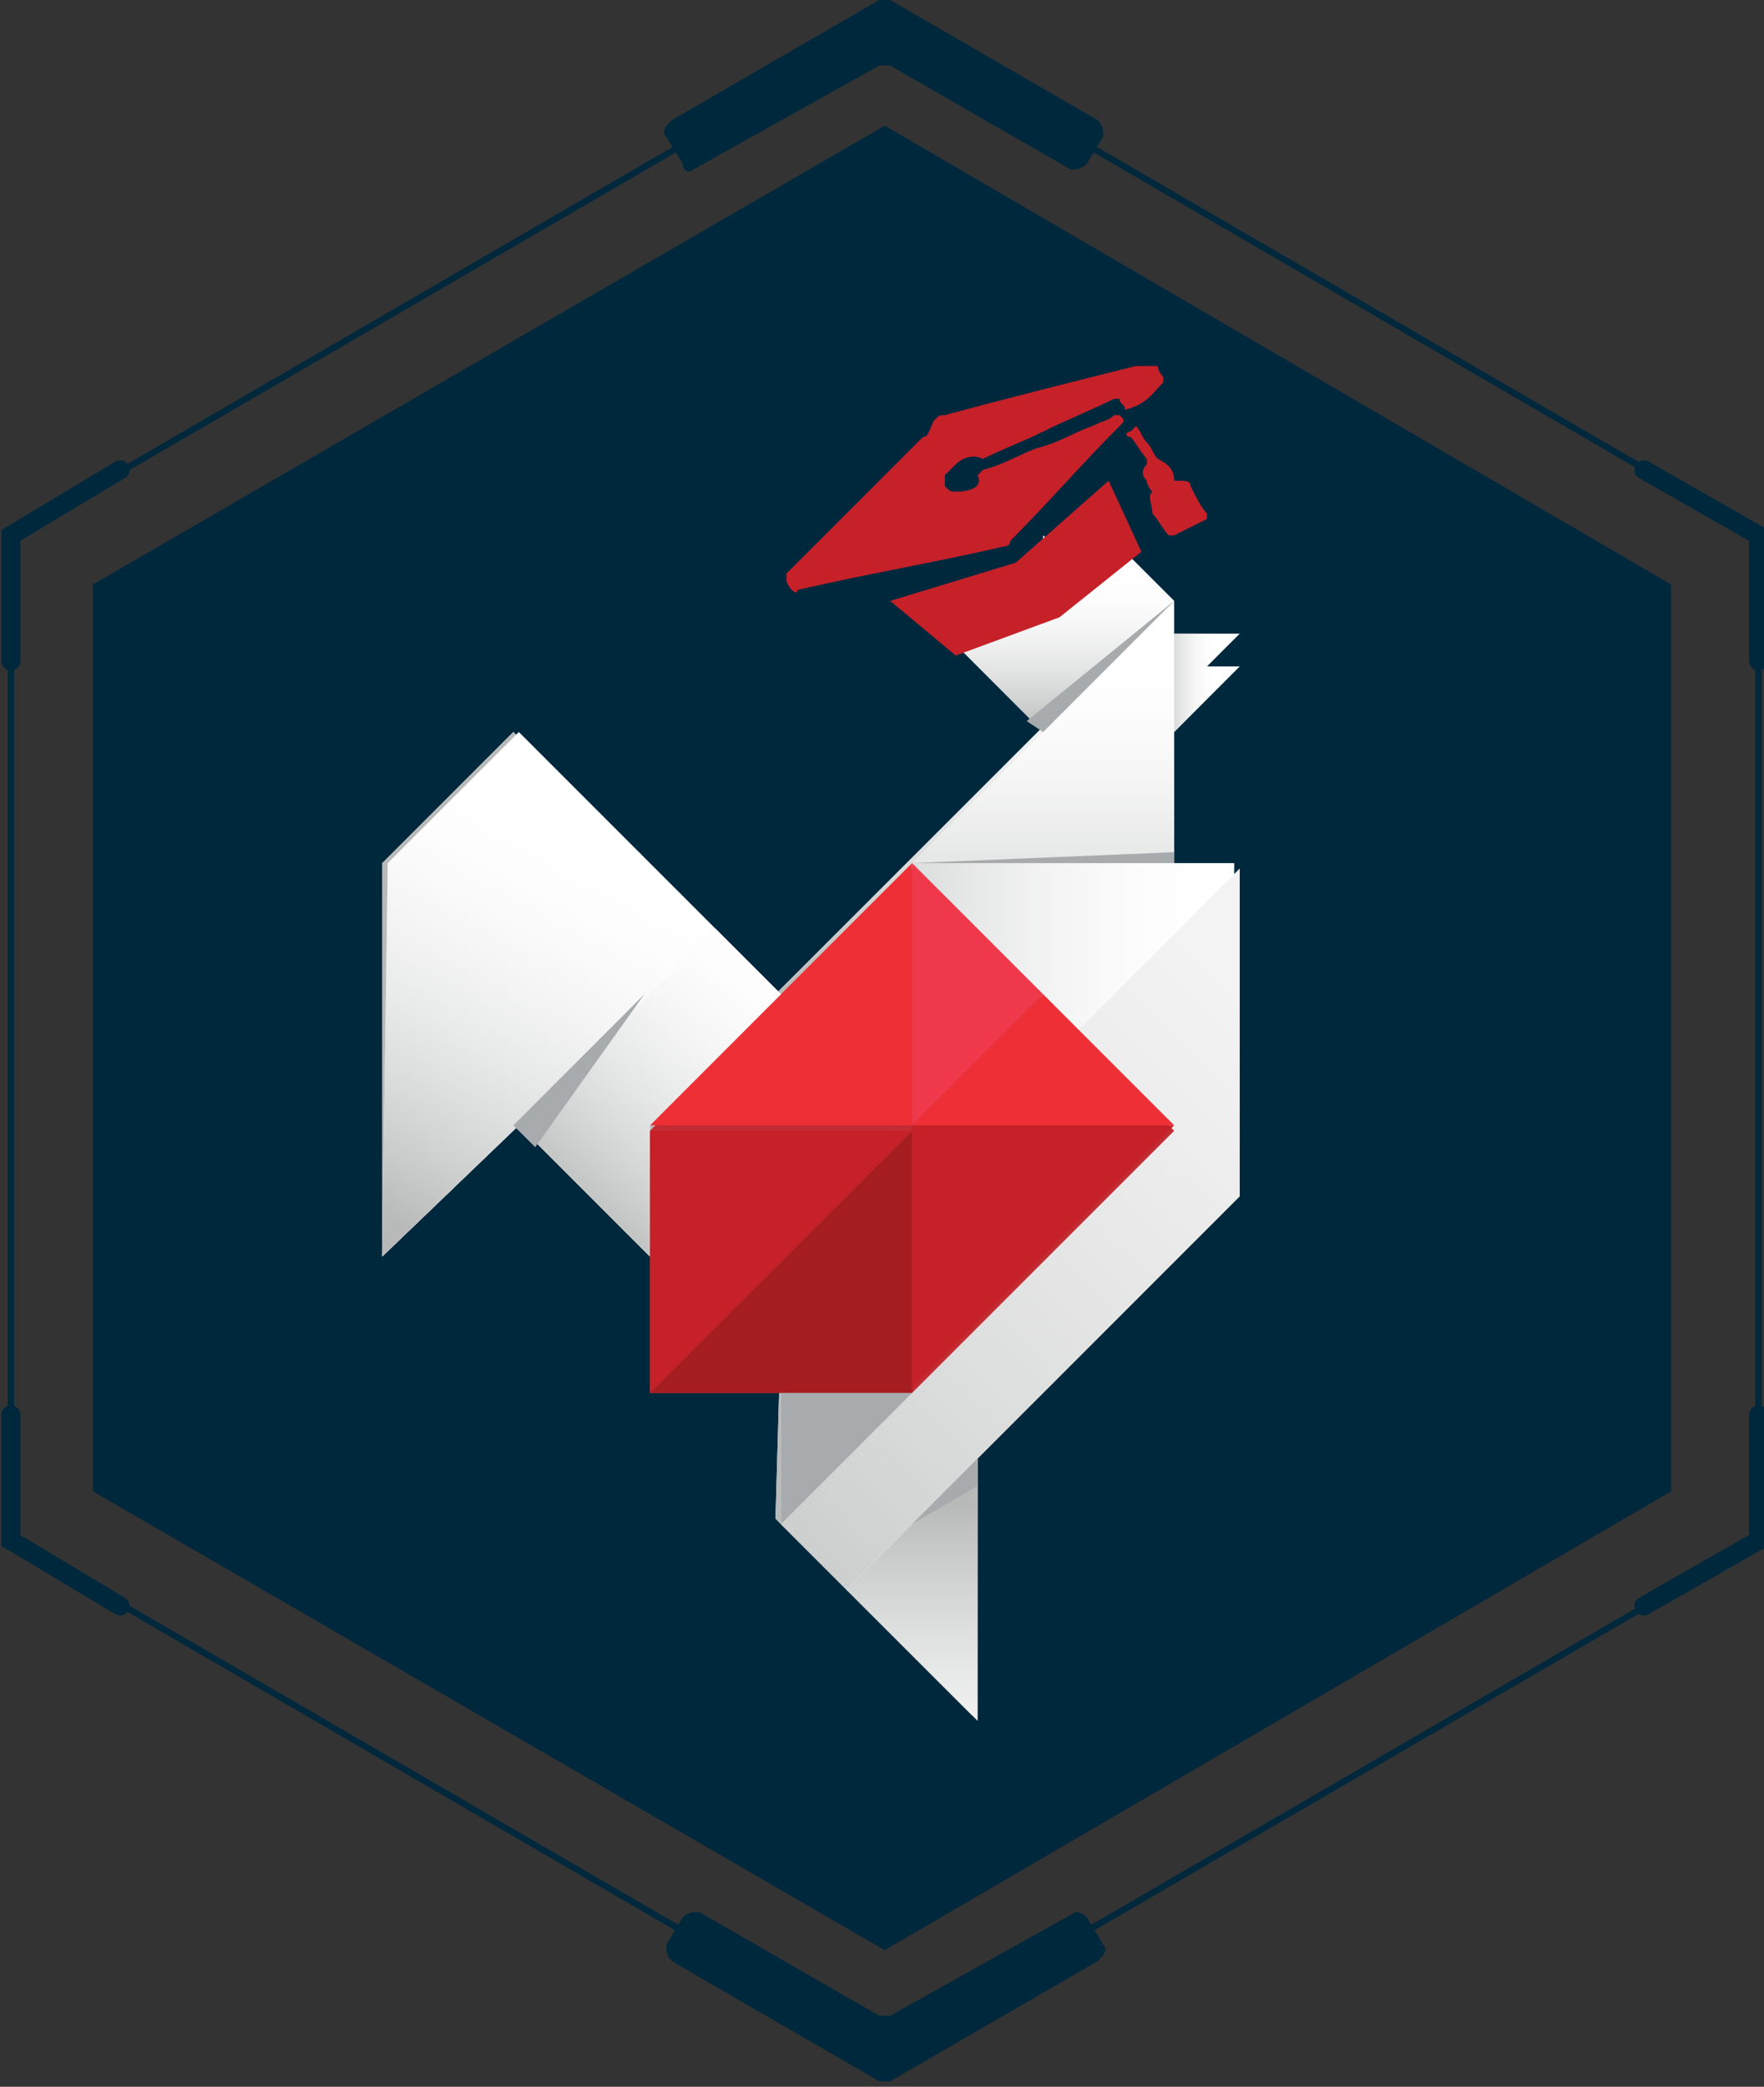
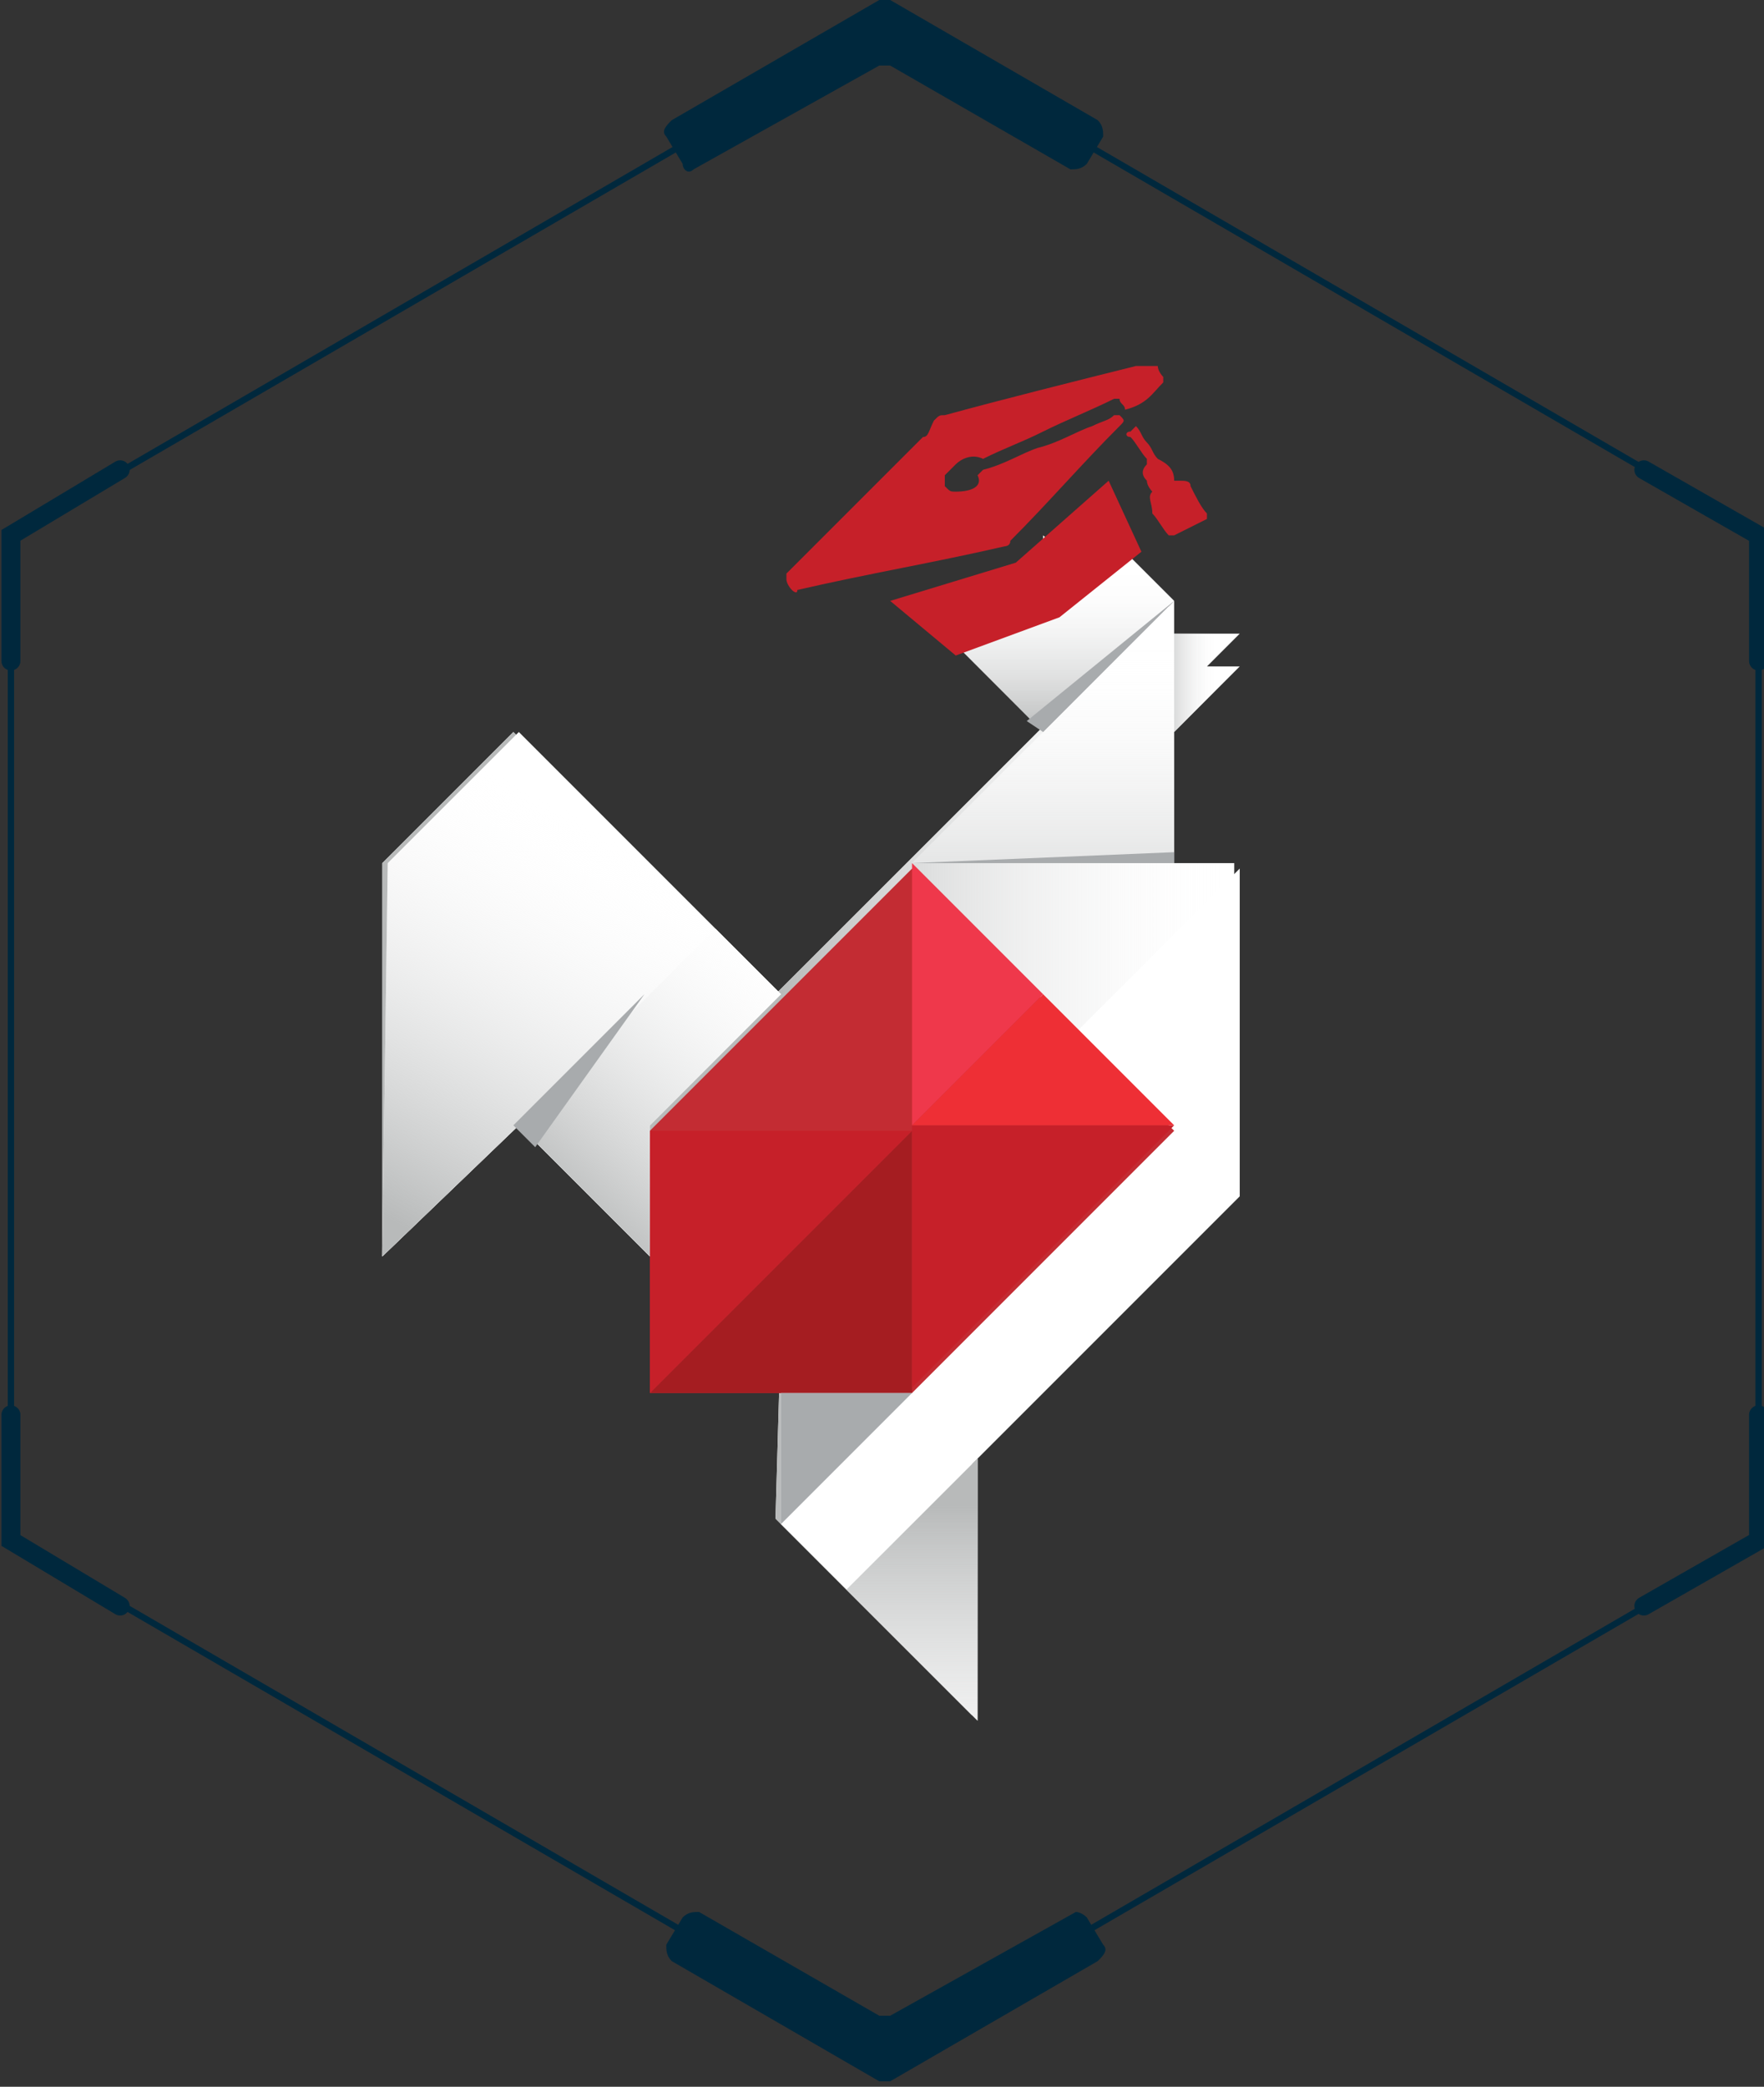
<svg xmlns="http://www.w3.org/2000/svg" version="1.1" id="Layer_2_00000086682010565004485440000011907094039769008548_" x="0px" y="0px" viewBox="0 0 32.3 38.2" style="enable-background:new 0 0 32.3 38.2;" xml:space="preserve">
  <rect x="0" y="0" width="32.3" height="38.2" fill="#333333" stroke="none" />
  <style type="text/css">
	.st0{fill:#00283D;}
	.st1{fill:none;stroke:#00283D;stroke-width:0.116;stroke-miterlimit:10;}
	.st2{fill:none;stroke:#00283D;stroke-width:0.347;stroke-linecap:round;stroke-miterlimit:10;}
	.st3{fill:#FFFFFF;}
	.st4{fill:url(#SVGID_1_);}
	.st5{fill-rule:evenodd;clip-rule:evenodd;fill:#FFFFFF;}
	.st6{fill-rule:evenodd;clip-rule:evenodd;fill:url(#SVGID_00000174590163831636475060000003366761884996514188_);}
	.st7{fill:url(#SVGID_00000139981882580327994220000009023516703372568212_);}
	.st8{fill:url(#SVGID_00000134232087830331856650000016028318717239908789_);}
	.st9{fill:url(#SVGID_00000043449957875210882470000007380459636968395690_);}
	.st10{fill:url(#SVGID_00000035492116787195839780000003792440654976740512_);}
	.st11{fill:url(#SVGID_00000124154564459950055850000012791677947463510417_);}
	.st12{fill:#C32C33;}
	.st13{fill-rule:evenodd;clip-rule:evenodd;fill:#A51D21;}
	.st14{fill-rule:evenodd;clip-rule:evenodd;fill:#C62029;}
	.st15{fill:#EE2F35;}
	.st16{fill-rule:evenodd;clip-rule:evenodd;fill:#EF384B;}
	.st17{fill:url(#SVGID_00000065067489427805640940000011203692957249139620_);}
	.st18{fill:#A8ABAD;}
	.st19{fill:#C62029;}
</style>
  <g id="Cyber_Sekurak">
    <g>
-       <polygon class="st0" points="1.7,10.7 1.7,27.3 16.2,35.7 30.6,27.3 30.6,10.7 16.2,2.3   " />
      <polygon class="st1" points="0.2,9.8 0.2,28.2 16.2,37.5 32.2,28.2 32.2,9.8 16.2,0.5   " />
      <polyline class="st2" points="2.2,8.6 0.2,9.8 0.2,12.1   " />
      <polyline class="st2" points="2.2,29.4 0.2,28.2 0.2,25.9   " />
      <polyline class="st2" points="30.1,29.4 32.2,28.2 32.2,25.9   " />
      <polyline class="st2" points="30.1,8.6 32.2,9.8 32.2,12.1   " />
      <path class="st0" d="M19.9,35.1l0.3,0.5c0.1,0.1,0,0.2-0.1,0.3l-3.8,2.2c-0.1,0-0.1,0-0.2,0l-3.8-2.2c-0.1-0.1-0.1-0.2-0.1-0.3    l0.3-0.5c0.1-0.1,0.2-0.1,0.3-0.1l3.3,1.9c0.1,0,0.1,0,0.2,0l3.4-1.9C19.7,35,19.8,35,19.9,35.1L19.9,35.1z" />
      <path class="st0" d="M12.5,3l-0.3-0.5c-0.1-0.1,0-0.2,0.1-0.3L16.1,0c0.1,0,0.1,0,0.2,0l3.8,2.2c0.1,0.1,0.1,0.2,0.1,0.3L19.9,3    c-0.1,0.1-0.2,0.1-0.3,0.1l-3.3-1.9c-0.1,0-0.1,0-0.2,0l-3.4,1.9C12.6,3.2,12.5,3.1,12.5,3L12.5,3z" />
      <g id="Grafika">
        <g id="Cyberkurak">
          <path class="st3" d="M14.3,24.3l-2.4-3.6V23l-2.4-2.4L7,23v-7.2l2.4-2.4l4.8,4.8l1.2-1.2l6-6v4.8h1.2v6l-4.8,4.8v4.8l-3.6-3.6      L14.3,24.3L14.3,24.3z" />
          <linearGradient id="SVGID_1_" gradientUnits="userSpaceOnUse" x1="22.683" y1="655.115" x2="14.291" y2="655.115" gradientTransform="matrix(1 0 0 1 0 -633.871)">
            <stop offset="0" style="stop-color:#FFFFFF;stop-opacity:0" />
            <stop offset="1" style="stop-color:#B8BABA" />
          </linearGradient>
          <path class="st4" d="M14.3,24.3l-2.4-3.6V23l-2.4-2.4L7,23v-7.2l2.4-2.4l4.8,4.8l1.2-1.2l6-6v4.8h1.2v6l-4.8,4.8v4.8l-3.6-3.6      L14.3,24.3L14.3,24.3z" />
          <path class="st5" d="M22.1,12.2l0.6-0.6h-1.2v0.6l0,0v1.2l1.2-1.2H22.1z" />
          <linearGradient id="SVGID_00000085239905838892238660000001418917549011284367_" gradientUnits="userSpaceOnUse" x1="22.303" y1="646.396" x2="21.182" y2="646.396" gradientTransform="matrix(1 0 0 1 0 -633.871)">
            <stop offset="0" style="stop-color:#FFFFFF;stop-opacity:0" />
            <stop offset="1" style="stop-color:#B8BABA" />
          </linearGradient>
          <path style="fill-rule:evenodd;clip-rule:evenodd;fill:url(#SVGID_00000085239905838892238660000001418917549011284367_);" d="      M22.1,12.2l0.6-0.6h-1.2v0.6l0,0v1.2l1.2-1.2H22.1z" />
          <path class="st3" d="M19.1,11V9.8l0.9,0.8l0.3-0.8l1.2,1.2l-2.4,2.4L16.7,11" />
          <linearGradient id="SVGID_00000093170558867936629170000014571059535784082344_" gradientUnits="userSpaceOnUse" x1="19.076" y1="644.209" x2="19.076" y2="647.298" gradientTransform="matrix(1 0 0 1 0 -633.871)">
            <stop offset="0" style="stop-color:#FFFFFF;stop-opacity:0" />
            <stop offset="1" style="stop-color:#B8BABA" />
          </linearGradient>
          <path style="fill:url(#SVGID_00000093170558867936629170000014571059535784082344_);" d="M19.1,11V9.8l0.9,0.8l0.3-0.8l1.2,1.2      l-2.4,2.4L16.7,11" />
          <path class="st3" d="M7.1,15.8l2.4-2.4l4.8,4.8l-2.4,2.4V23l-2.4-2.4L7,23L7.1,15.8L7.1,15.8z" />
          <linearGradient id="SVGID_00000054225910341316076860000013432922527944102275_" gradientUnits="userSpaceOnUse" x1="11.622" y1="649.325" x2="7.714" y2="656.514" gradientTransform="matrix(1 0 0 1 0 -633.871)">
            <stop offset="0" style="stop-color:#FFFFFF;stop-opacity:0" />
            <stop offset="1" style="stop-color:#B8BABA" />
          </linearGradient>
          <path style="fill:url(#SVGID_00000054225910341316076860000013432922527944102275_);" d="M7.1,15.8l2.4-2.4l4.8,4.8l-2.4,2.4V23      l-2.4-2.4L7,23L7.1,15.8L7.1,15.8z" />
          <path class="st3" d="M14.3,24.3l8.4-8.4v6l-7.2,7.2l-1.2-1.2V24.3L14.3,24.3z" />
          <linearGradient id="SVGID_00000017495800262927527620000016963372185236829333_" gradientUnits="userSpaceOnUse" x1="22.904" y1="652.491" x2="10.385" y2="665.011" gradientTransform="matrix(1 0 0 1 0 -633.871)">
            <stop offset="0" style="stop-color:#DADBDA;stop-opacity:0.35" />
            <stop offset="1" style="stop-color:#B8BABA" />
          </linearGradient>
-           <path style="fill:url(#SVGID_00000017495800262927527620000016963372185236829333_);" d="M14.3,24.3l8.4-8.4v6l-7.2,7.2      l-1.2-1.2V24.3L14.3,24.3z" />
          <path class="st3" d="M15.5,29.1l2.4-2.4v4.8L15.5,29.1L15.5,29.1z" />
          <linearGradient id="SVGID_00000004528127788803118460000015933346939321525380_" gradientUnits="userSpaceOnUse" x1="16.672" y1="661.429" x2="16.672" y2="668.701" gradientTransform="matrix(1 0 0 1 0 -633.871)">
            <stop offset="0" style="stop-color:#B8BABA" />
            <stop offset="1" style="stop-color:#FFFFFF;stop-opacity:0" />
          </linearGradient>
          <path style="fill:url(#SVGID_00000004528127788803118460000015933346939321525380_);" d="M15.5,29.1l2.4-2.4v4.8L15.5,29.1      L15.5,29.1z" />
          <path class="st3" d="M21.5,11v4.8h-4.8L21.5,11z" />
          <linearGradient id="SVGID_00000100362664751615761810000013621716857786091651_" gradientUnits="userSpaceOnUse" x1="19.077" y1="645.521" x2="19.077" y2="652.409" gradientTransform="matrix(1 0 0 1 0 -633.871)">
            <stop offset="0" style="stop-color:#FFFFFF;stop-opacity:0" />
            <stop offset="1" style="stop-color:#B8BABA" />
          </linearGradient>
          <path style="fill:url(#SVGID_00000100362664751615761810000013621716857786091651_);" d="M21.5,11v4.8h-4.8L21.5,11z" />
          <path class="st12" d="M11.9,25.5v-4.8l4.8-4.8l2.4,2.4l2.4,2.4l-4.8,4.8L11.9,25.5L11.9,25.5z" />
          <path class="st13" d="M11.9,25.5h4.8v-4.8L11.9,25.5z" />
          <path class="st14" d="M11.9,25.5v-4.8h4.8L11.9,25.5z M21.5,20.6l-4.8,4.8v-4.8H21.5z" />
          <g>
-             <polygon class="st15" points="11.9,20.6 16.7,20.6 16.7,15.8      " />
            <polygon class="st15" points="19.1,18.2 16.7,20.6 21.5,20.6      " />
          </g>
          <path class="st16" d="M19.1,18.2l-2.4-2.4v4.8L19.1,18.2L19.1,18.2z" />
          <path class="st3" d="M13.1,17l-3.6,3.6l2.4,2.4v-2.4l2.4-2.4L13.1,17L13.1,17z" />
          <linearGradient id="SVGID_00000178189307007706519200000004771721151482708374_" gradientUnits="userSpaceOnUse" x1="14.669" y1="651.269" x2="10.344" y2="656.066" gradientTransform="matrix(1 0 0 1 0 -633.871)">
            <stop offset="0" style="stop-color:#FFFFFF;stop-opacity:0" />
            <stop offset="1" style="stop-color:#B8BABA" />
          </linearGradient>
          <path style="fill:url(#SVGID_00000178189307007706519200000004771721151482708374_);" d="M13.1,17l-3.6,3.6l2.4,2.4v-2.4      l2.4-2.4L13.1,17L13.1,17z" />
          <path class="st18" d="M9.8,21l2-2.8l-2.4,2.4L9.8,21L9.8,21z" />
-           <path class="st18" d="M17.9,26.7l-1.2,1.2l1.2-0.7V26.7z" />
          <path class="st18" d="M18.8,13.2l2.7-2.2l-2.4,2.4L18.8,13.2L18.8,13.2z" />
          <path class="st18" d="M21.5,15.6v0.2h-4.8L21.5,15.6z" />
          <path class="st18" d="M14.3,27.9l2.4-2.4h-2.4C14.3,25.5,14.3,27.9,14.3,27.9z" />
        </g>
      </g>
      <g>
        <path class="st19" d="M21.2,6.7C21.2,6.7,21.1,6.7,21.2,6.7c-0.2,0-0.3,0-0.4,0c-1.2,0.3-2.4,0.6-3.5,0.9c-0.1,0-0.1,0-0.2,0.1     C17,7.9,17,8,16.9,8c-0.4,0.4-0.9,0.9-1.3,1.3c-0.4,0.4-0.8,0.8-1.2,1.2c0,0,0,0.1,0,0.1c0,0.1,0.1,0.2,0.1,0.2     c0,0,0.1,0.1,0.1,0c1.3-0.3,2.5-0.5,3.8-0.8c0,0,0.1,0,0.1-0.1c0.7-0.7,1.3-1.4,2-2.1c0.1-0.1,0.1-0.1,0-0.2c0,0,0,0-0.1,0     c-0.1,0.1-0.2,0.1-0.4,0.2c-0.3,0.1-0.6,0.3-1,0.4c-0.3,0.1-0.6,0.3-1,0.4c0,0,0,0-0.1,0.1C18,8.9,17.8,9,17.5,9     c-0.1,0-0.1,0-0.2-0.1c0-0.1,0-0.1,0-0.2c0.1-0.1,0.1-0.1,0.2-0.2c0.1-0.1,0.3-0.2,0.5-0.1c0,0,0,0,0,0c0.4-0.2,0.7-0.3,1.1-0.5     c0.4-0.2,0.9-0.4,1.3-0.6c0,0,0.1,0,0.1,0c0,0.1,0.1,0.1,0.1,0.2c0,0,0,0,0,0C21,7.4,21.1,7.2,21.3,7c0,0,0,0,0-0.1     C21.3,6.9,21.2,6.8,21.2,6.7L21.2,6.7z" />
        <polygon class="st19" points="17.5,12 19.4,11.3 20.9,10.1 20.3,8.8 18.6,10.3 16.3,11    " />
        <path class="st19" d="M21.8,8.9c0-0.1-0.1-0.1-0.2-0.1c0,0,0,0-0.1,0c0-0.2-0.1-0.3-0.3-0.4c0,0,0,0,0,0     c-0.1-0.1-0.1-0.2-0.2-0.3c-0.1-0.1-0.1-0.2-0.2-0.3c0,0,0,0-0.1,0.1c-0.1,0-0.1,0.1,0,0.1c0.1,0.1,0.2,0.3,0.3,0.4     c0,0,0,0.1,0,0.1c-0.1,0.1-0.1,0.2,0,0.3C21,8.9,21.1,9,21.1,9c-0.1,0.1,0,0.2,0,0.4c0.1,0.1,0.2,0.3,0.3,0.4c0,0,0,0,0.1,0     c0.2-0.1,0.4-0.2,0.6-0.3c0,0,0-0.1,0-0.1C22,9.3,21.9,9.1,21.8,8.9L21.8,8.9z" />
      </g>
    </g>
  </g>
</svg>